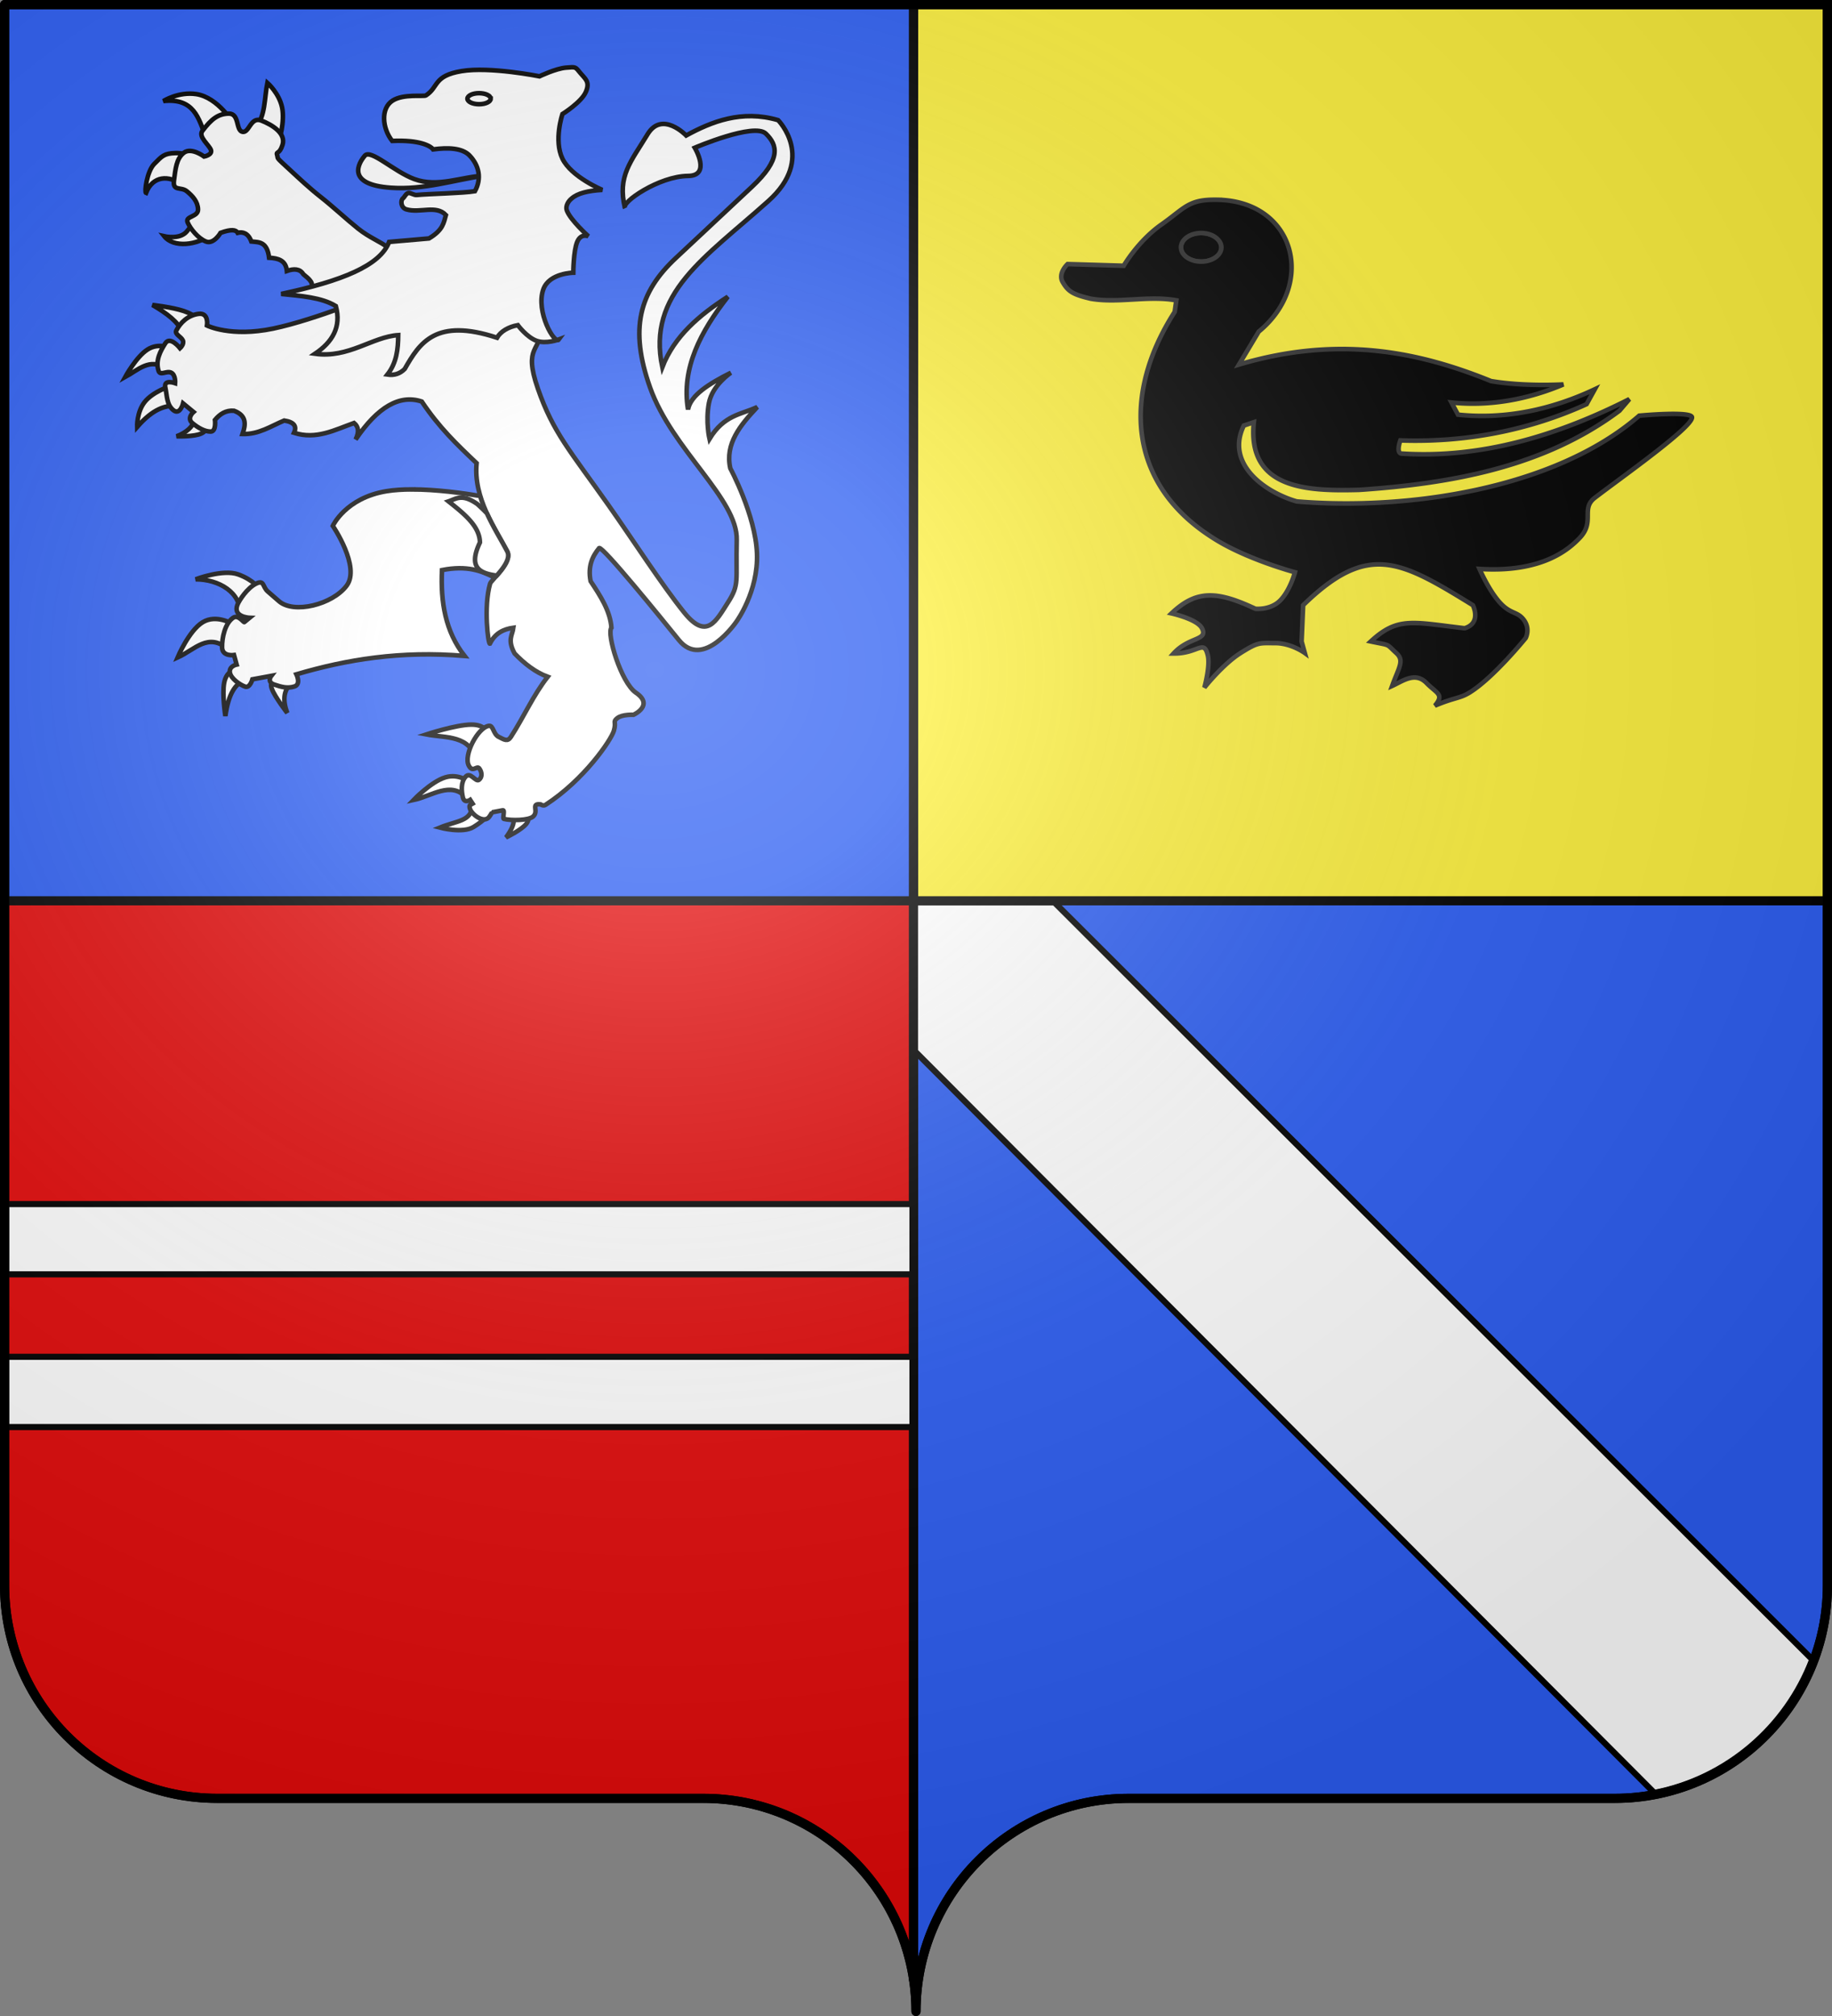
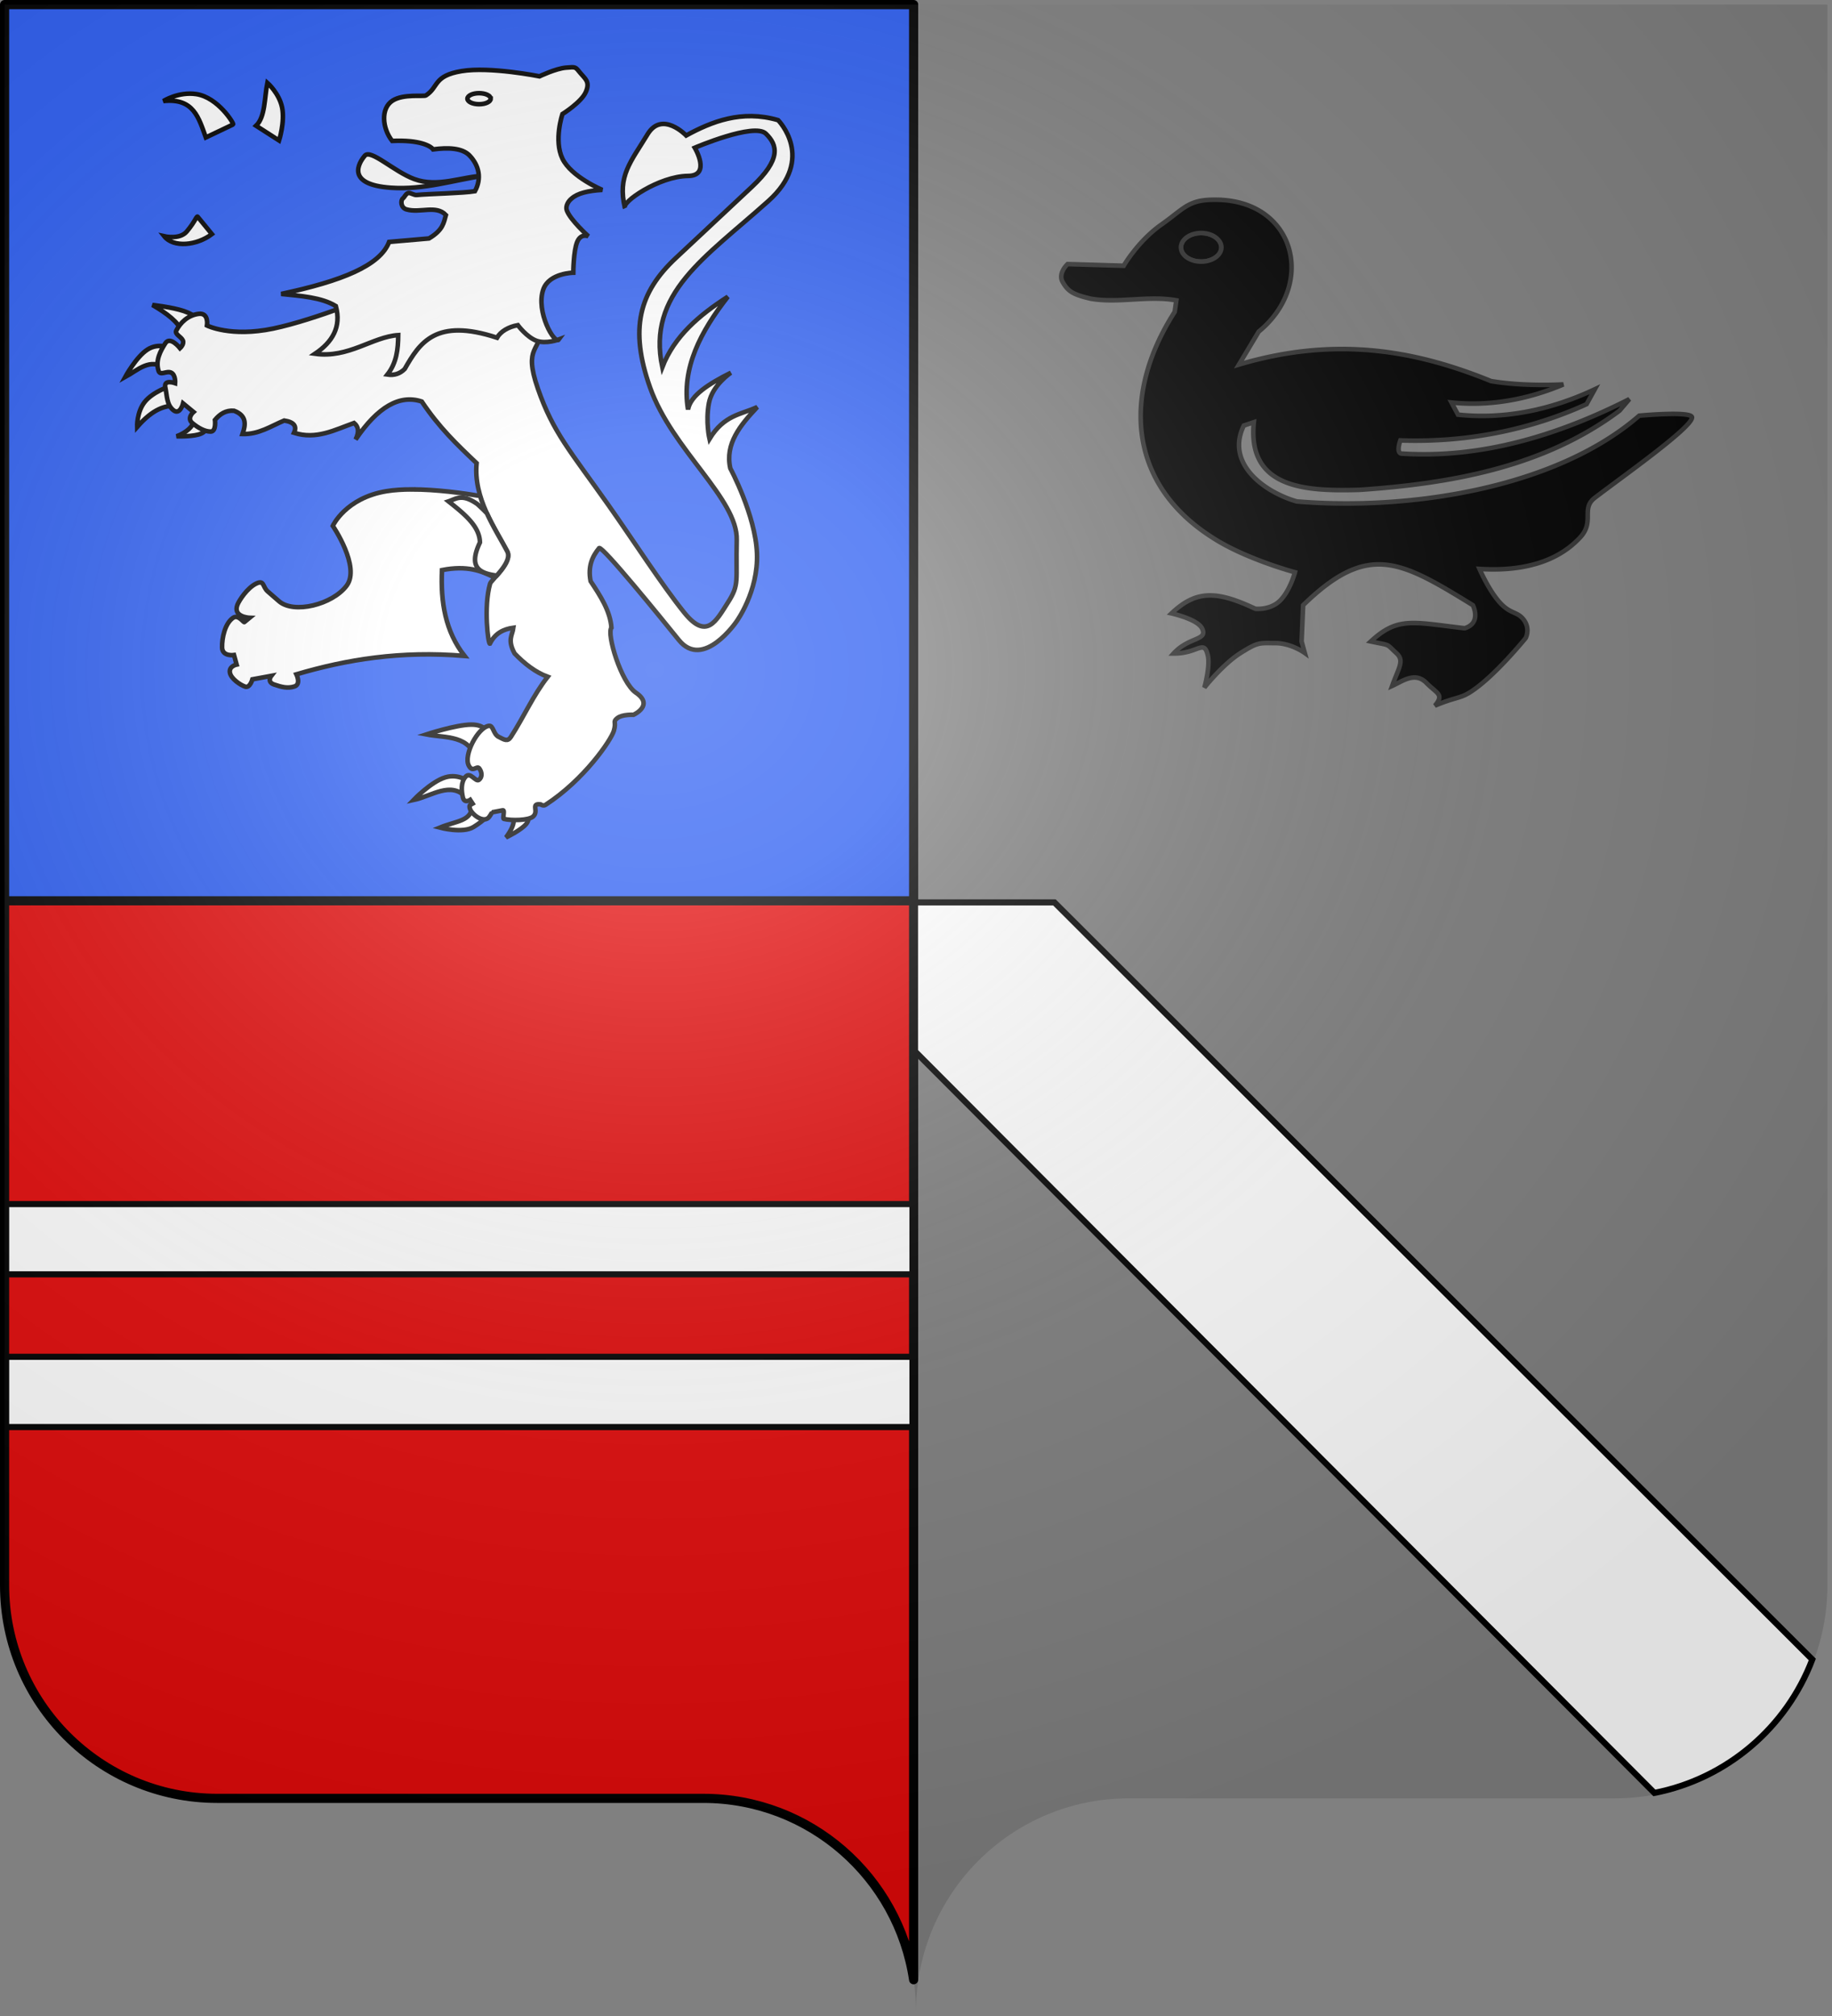
<svg xmlns="http://www.w3.org/2000/svg" xmlns:xlink="http://www.w3.org/1999/xlink" width="600" height="660" version="1.0">
  <rect width="100%" height="100%" fill="#808080" stroke="none" />
  <desc>Flag of Canton of Valais (Wallis)</desc>
  <defs>
    <radialGradient xlink:href="#a" id="b" cx="285.186" cy="200.448" r="300" fx="285.186" fy="200.448" gradientTransform="matrix(1.551 0 0 1.35 -227.894 -51.264)" gradientUnits="userSpaceOnUse" />
    <linearGradient id="a">
      <stop offset="0" style="stop-color:white;stop-opacity:.314" />
      <stop offset=".19" style="stop-color:white;stop-opacity:.251" />
      <stop offset=".6" style="stop-color:#6b6b6b;stop-opacity:.125" />
      <stop offset="1" style="stop-color:black;stop-opacity:.125" />
    </linearGradient>
  </defs>
  <g style="display:inline">
    <path d="M1.5 294.906V519c0 38.504 31.21 69.75 69.656 69.75h159.188c34.928 0 63.868 25.784 68.875 59.375V294.906z" style="fill:#e20909;fill-opacity:1;fill-rule:nonzero;stroke:#000;stroke-width:3;stroke-linecap:round;stroke-linejoin:round;stroke-miterlimit:4;stroke-opacity:1;stroke-dashoffset:0" />
-     <path d="M299.219 294.906v353.219c.504 3.384.781 6.851.781 10.375 0-38.504 31.21-69.75 69.656-69.75h159.188c38.447 0 69.656-31.246 69.656-69.75V294.906z" style="fill:#2b5df2;fill-opacity:1;fill-rule:nonzero;stroke:#000;stroke-width:3;stroke-linecap:round;stroke-linejoin:round;stroke-miterlimit:4;stroke-opacity:1;stroke-dasharray:none;stroke-dashoffset:0" />
    <path d="M1.5 1.5v293.406h297.719V1.5z" style="fill:#2b5df2;fill-opacity:1;fill-rule:nonzero;stroke:#000;stroke-width:3;stroke-linecap:round;stroke-linejoin:round;stroke-miterlimit:4;stroke-opacity:1;stroke-dashoffset:0" />
-     <path d="M299.219 1.5v293.406H598.5V1.5z" style="fill:#fcef3c;fill-rule:evenodd;stroke:#000;stroke-width:3;stroke-linecap:butt;stroke-linejoin:miter;stroke-opacity:1" />
    <g style="fill:#fff;fill-opacity:1">
      <path d="M1.5 385.094v23h297.719v-23z" style="fill:#fff;fill-opacity:1;fill-rule:nonzero;stroke:#000;stroke-width:2;stroke-miterlimit:4;stroke-opacity:1;stroke-dasharray:none" transform="matrix(.997 0 0 1 .521 9.099)" />
      <path d="M1.5 435.094v23h297.719v-23z" style="fill:#fff;fill-opacity:1;fill-rule:nonzero;stroke:#000;stroke-width:2;stroke-miterlimit:4;stroke-opacity:1;stroke-dasharray:none;display:inline" transform="matrix(.997 0 0 1 .521 9.099)" />
    </g>
    <g style="display:inline">
      <path d="M0 0h600v660H0z" style="fill:none;stroke:none" transform="matrix(.498 0 0 .498 297.719 293.406)" />
    </g>
    <path d="M299.672 295.438v48.75l242.156 242.78c23.8-4.655 43.276-21.451 51.719-43.687L345.344 295.438z" style="fill:#fff;fill-opacity:1;fill-rule:evenodd;stroke:#000;stroke-width:2;stroke-linecap:butt;stroke-linejoin:miter;stroke-miterlimit:4;stroke-opacity:1;stroke-dasharray:none;display:inline" />
  </g>
  <g style="display:inline">
    <g style="fill:#fff;stroke:#000;stroke-width:2.968;stroke-miterlimit:4;stroke-opacity:1;stroke-dasharray:none">
-       <path d="M63.415 130.965c-10.009 7.545-24.988 8.849-30.912 1.406 0 0 10.062 2.355 14.613-3.092 6.175-7.391 6.4-10.884 7.306-9.273zM44.305 99.21c-8.763-6.845-19.332-6.062-23.605 5.059-1.132-.425.478-13.93 5.34-18.828 4.998-5.038 6.322-6.815 13.77-7.026 7.446-.21 16.86 4.215 16.86 4.215zM59.48 68.298c-4.595-12.573-7.769-25.738-27.54-23.605 0 0 9.869-6.229 21.358-4.496 14.197 2.14 24.64 19.381 23.886 19.67zM92.078 60.71c5.989-5.72 5.351-18.067 7.307-27.82 0 0 7.658 6.674 9.555 16.018s-1.968 21.358-1.968 21.358z" style="fill:#fff;fill-opacity:1;fill-rule:evenodd;stroke:#000;stroke-width:2.968;stroke-linecap:butt;stroke-linejoin:miter;stroke-miterlimit:4;stroke-opacity:1;stroke-dasharray:none;display:inline" transform="translate(37.376 10.51)scale(.505)" />
-       <path d="m136.76 171.713-9.835-4.848c3.567-3.799-.505-6.834-4.216-9.905-2.202-3.65-6.235-3.686-10.678-2.108-.64-6.972-5.698-8.264-11.522-8.571-1.298-10.633-6.61-10.024-11.522-10.538-1.979-5.43-5.563-6.455-8.852-5.62-1.083-1.963-4.041-2.52-11.1 0 0 0-4.496 7.727-9.555 5.62s-9.976-8.15-11.802-12.365c-1.827-4.215 6.885-3.372 6.744-8.43-.14-5.059-3.513-8.712-7.306-11.803s-9.274.28-8.29-7.026c.983-7.306 1.44-13.98 6.322-17.844 4.883-3.864 13.208 2.388 13.208 2.388s5.445-.983 4.444-4.18-8.448-8.606-5.568-12.4c5.761-7.587 10.117-11.17 17.142-11.24 7.026-.07 4.426 10.889 8.852 11.802S88.46 54.6 95.451 57.34s16.1 8.217 13.77 15.737c-1.981 6.388-4.326 4.169-3.556 6.447 1.076 3.184-1.918.37 9.457 10.835 4.833 4.447 11.5 10.771 19.128 16.76s16.383 14.194 23.916 20.225c7.533 6.03 14.686 8.482 19.676 12.517 4.99 4.034 8.096 6.561 8.096 6.561zM81.689 378.002c1.088-14.822-14.085-23.326-28.813-23.249 0 0 17.586-6.805 27.62-3.18 10.035 3.627 13.712 9.34 13.712 9.34zM74.138 400.258c-13.07-11.426-21.685.105-32.986 5.166 0 0 7.352-17.436 16.294-22.851s19.474 1.192 19.474 1.192zM84.073 420.328c-5.28 2.459-9.801 7.955-11.922 23.05 0 0-2.186-14.01-.795-21.46 1.39-7.452 6.359-8.347 6.359-8.347zM114.277 422.712c-4.496 4.583-4.907 10.917-1.987 18.679 0 0-7.948-10.234-9.935-15.5-1.987-5.265 1.987-5.563 1.987-5.563z" style="fill:#fff;fill-opacity:1;fill-rule:evenodd;stroke:#000;stroke-width:2.968;stroke-linecap:butt;stroke-linejoin:miter;stroke-miterlimit:4;stroke-opacity:1;stroke-dasharray:none;display:inline" transform="translate(37.376 10.51)scale(.505)" />
+       <path d="M63.415 130.965c-10.009 7.545-24.988 8.849-30.912 1.406 0 0 10.062 2.355 14.613-3.092 6.175-7.391 6.4-10.884 7.306-9.273zM44.305 99.21zM59.48 68.298c-4.595-12.573-7.769-25.738-27.54-23.605 0 0 9.869-6.229 21.358-4.496 14.197 2.14 24.64 19.381 23.886 19.67zM92.078 60.71c5.989-5.72 5.351-18.067 7.307-27.82 0 0 7.658 6.674 9.555 16.018s-1.968 21.358-1.968 21.358z" style="fill:#fff;fill-opacity:1;fill-rule:evenodd;stroke:#000;stroke-width:2.968;stroke-linecap:butt;stroke-linejoin:miter;stroke-miterlimit:4;stroke-opacity:1;stroke-dasharray:none;display:inline" transform="translate(37.376 10.51)scale(.505)" />
      <path d="M193.118 296.464c-5.848 0-11.483.341-16.462 1.158-26.556 4.356-34.833 22.47-34.833 22.47s18.115 26.553 8.982 38.778-34.157 18.494-43.847 10.108l-7.292-6.322c-3.565-3.084-2.11-7.848-7.73-5.038S81.12 368.342 79.98 371.232c-3.173 8.036 7.887 8.45 7.887 8.45l-3.38 2.785c-.32.72-3.883-5.116-7.292-2.785-5.416 3.703-7.308 13.206-7.167 19.247.14 6.042 7.73 4.914 7.73 4.914l1.69 6.166s-4.943.995-4.381 5.07c.562 4.074 6.927 8.28 9.983 9.263s4.632-4.757 4.632-4.757l12.237-2.253s-3.102 3.916 1.815 5.602c4.918 1.686 8.747 2.688 13.208 1.283 4.46-1.405 1.283-7.887 1.283-7.887 32.505-9.58 67.579-15.4 109.038-11.924-12.449-15.81-15.61-34.98-14.616-55.645 16.252-3.176 25.67.468 34.27 4.945 4.147-4.593 10.694-11.947 8.044-17.026-5.135-9.839-13.337-22.11-17.495-35.96-10.885-1.823-28.433-4.26-44.348-4.256zM44.133 194.395c-2.452-6.44-9.972-12.1-19.275-17.487 0 0 12.866 1.391 20.467 3.974s9.935 6.359 9.935 6.359zM33.402 218.041c-10.233-7.085-17.934 1.024-26.23 5.564 0 0 7.164-13.166 14.516-17.836s14.894-.843 14.894-.843zM40.357 242.085c-7.213.069-14.89 1.814-25.435 13.91 0 0-.347-9.688 4.968-16.295 5.316-6.607 16.294-10.134 16.294-10.134zM51.88 251.647c-.563 3.908-4.917 7.956-11.386 10.39 0 0 11.487.422 16.157-1.87 4.67-2.29 3.577-5.96 3.577-5.96zM256.156 506.568c3.506 2.248 5.008 5.9-1.987 15.499 0 0 9.836-4.67 13.115-8.743s0-7.551 0-7.551zM232.31 501.401c-.442 10.31-10.165 9.82-21.062 14.307 0 0 14.803 3.974 21.858-.397s10.333-8.346 10.333-8.346zM228.337 496.235c-9.748-10.989-22.514-.846-34.178 1.59 0 0 11.425-11.923 20.665-14.705s16.295 3.577 16.295 3.577zM235.093 472.787c-3.935-17.375-19.707-15.023-32.589-17.487 0 0 19.077-6.259 29.012-6.358 9.935-.1 10.73 5.961 10.73 5.961z" style="fill:#fff;fill-opacity:1;fill-rule:evenodd;stroke:#000;stroke-width:2.968;stroke-linecap:butt;stroke-linejoin:miter;stroke-miterlimit:4;stroke-opacity:1;stroke-dasharray:none;display:inline" transform="translate(37.376 10.51)scale(.505)" />
      <path d="M172.3 169.158s-41.53 17.288-69.15 23.05-42.922-1.986-42.922-1.986 1.391-8.545-5.564-7.551-11.724 5.762-14.307 10.73c-1.291 2.484 3.08 3.974 4.198 6.433 1.118 2.46-1.813 5.092-1.813 5.092s-6.359-8.147-9.538-3.18c-3.18 4.969-6.558 11.129-4.372 17.885 1.093 3.378 5.166-.298 8.172 1.142 3.005 1.44 2.558 6.806 2.558 6.806s-7.55-2.683-6.358 2.782.794 11.128 5.166 14.705 6.359-4.372 6.359-4.372l6.756 5.564s-4.57 3.974-.795 7.153c3.776 3.18 8.147 5.564 11.923 5.564s2.782-7.55 2.782-7.55c3.184-3.833 7.023-6.355 12.32-5.962 8.31 3.097 7.727 8.863 5.563 15.102 10.604.277 18.371-5.12 27.025-8.743 6.534.994 8.3 3.776 6.359 7.948 14.48 4.624 26.479-1.924 38.947-6.359 2.67 2.174 3.608 5.386.993 10.73q21.461-31.792 42.922-24.64c11.376 16.941 22.633 27.68 35.569 39.941-2.213 22.61 12.234 42.597 19.87 57.229 3.687 7.064-10.485 18.622-11.127 20.864-4.346 15.183-1.202 39.302-.136 38.947 3.378-6.845 8.874-9.457 15.238-10.333-.603 4.913-4.065 7.682.795 16.692 6.496 6.677 13.47 12.16 21.46 15.102-9.36 11.923-15.49 26.009-23.845 38.947-2.186 3.386-4.371 1.789-7.948 0s-3.406-7.59-6.359-7.153c-7.155 1.06-16.593 18.996-13.038 25.764 2.628 5.004 5.194-.392 6.864 1.91s2.047 5.474-.185 7.298c-2.232 1.825-5.563-5.543-8.743-1.967s-2.72 9.396-1.726 13.464c.994 4.069 4.717 1.546 4.717 1.546l1.59 2.46c-1.48.948-2.44.532-1.819 3.034.942 3.795 9.179 10.21 12.609 5.45 1.32-1.834 1.725-2.896 1.778-2.887l6.956-1.33c1.629-.312-.343 5.311.72 5.581 4.767 1.213 15.957 1.061 18.935-1.501 4.074-3.504-1.879-8.663 4.874-7.904 0 0 1.75 1.253 3.142.352 25.23-16.328 42.656-42.13 44.4-48.091 1.771-6.056-.994-5.564 2.186-8.147s10.531-2.186 10.531-2.186 13.61-6.1 1.59-14.307c-9.7-6.624-19.112-38.197-15.897-42.127-.751-10.75-7.057-20.49-13.512-30.203-1.87-9.637 1.118-16.035 5.564-21.461 2.542-.915 39.189 44.17 51.664 59.613 15.866 19.64 37.358-11.923 37.358-11.923s14.307-19.473 13.313-44.312-17.288-55.043-17.288-55.043c-3.557-15.929 6.474-27.976 17.487-39.742-10.513 4.913-21.462 5.016-30.999 20.666 0 0-2.583-11.128-.397-23.05s14.307-19.871 14.307-19.871c-14.232 7.122-26.182 14.624-27.82 23.845-4.43-26.86 8.163-50.476 25.833-73.125-18.4 11.853-34.634 25.44-42.524 45.703-10.064-47.993 27.462-70.726 68.753-107.7 30.991-27.751 6.36-52.46 6.36-52.46-23.677-6.906-43.306 1.05-59.614 9.936 0 0-15.62-16.294-25.037-.795-10.922 17.974-19.657 27.087-14.705 47.69-2.554-3.405 22.026-20.509 40.935-20.666 15.222-.126 4.371-18.281 4.371-18.281s38.55-16.493 46.1-9.14c7.552 7.352 10.239 16.446-9.14 34.575l-49.28 46.1c-23.767 22.234-30.136 45.862-16.691 83.856 14.324 40.48 56.904 72.086 56.234 98.957-.67 26.872 1.95 28.513-5.762 40.537-7.713 12.025-13.74 24.442-28.217 6.558-14.477-17.885-33.651-47.705-49.081-69.549-25.008-35.401-36.016-47.243-45.902-75.708s2.384-23.448 1.987-40.14c-.398-16.691-3.577-26.627-3.577-26.627zM240.175 93.028c-19.938 2.844-38.988 9.392-60.7 7.868-29.46-2.067-20.885-16.156-16.861-20.795 3.834-4.42 18.956 10.362 32.036 15.175 15.176 5.585 30.352-1.492 45.525-2.248z" style="fill:#fff;fill-opacity:1;fill-rule:evenodd;stroke:#000;stroke-width:2.968;stroke-linecap:butt;stroke-linejoin:miter;stroke-miterlimit:4;stroke-opacity:1;stroke-dasharray:none;display:inline" transform="translate(37.376 10.51)scale(.505)" />
      <path d="M230.62 80.101c-4.788-5.09-14.195-5.348-23.746-4.075-1.6-2.182-8.601-6.27-26.556-5.48-6.471-8.206-7.557-21.16.281-26.134 7.171-4.552 20.207-2.446 21.639-3.372 8.389-5.426 4.636-12.646 23.043-15.737 18.407-3.092 50.583 3.372 50.583 3.372s10.538-5.058 17.142-5.62 6.042-.563 9.274 3.372 6.534 5.69 3.653 12.365-15.175 14.331-15.175 14.331-5.76 17.072 0 28.945c5.761 11.873 25.854 20.234 25.854 20.234-9.091.479-16.102 2.146-19.952 5.62-2.155 1.686-4.018 4.934-3.092 7.587 2.189 6.27 14.051 16.862 14.051 16.862s-4.847-2.249-7.306 3.653c-2.46 5.901-2.53 19.952-2.53 19.952s-15.596.2-19.39 10.679c-5.252 14.508 7.454 36.402 10.117 32.598 0 0-8.29 3.161-14.613.843s-12.084-10.117-12.084-10.117c-6.07 1.101-11.148 4.065-13.488 8.15-39.76-13.063-50.152 3.242-59.857 20.233-3.014 3.05-6.729 4.35-11.241 3.653 6.01-7.607 6.936-16.485 7.025-25.572-16.705 1.055-32.193 15.159-53.955 12.083 11.265-7.596 17.183-17.331 13.489-30.912-9.257-5.677-22.539-6.525-35.408-7.868 39.44-8.394 64.137-18.398 69.973-33.722l25.854-2.248c9.311-5.573 9.567-10.323 10.96-15.175-6.32-6.703-16.72-1.117-25.573-3.654-3.732-1.069-3.984-5.9-2.211-7.221.886-.661 1.861-3.066 3.382-3.387 1.521-.32 3.589 1.443 5.535 1.249 7.253-.723 30.28-1.158 37.695-2.443 4.536-8.308 2.63-16.663-3.373-23.044z" style="fill:#fff;fill-opacity:1;fill-rule:evenodd;stroke:#000;stroke-width:2.968;stroke-linecap:butt;stroke-linejoin:miter;stroke-miterlimit:4;stroke-opacity:1;stroke-dasharray:none;display:inline" transform="translate(37.376 10.51)scale(.505)" />
      <path d="M244.233 43.176c.003 1.977-3.378 3.58-7.55 3.58-4.173 0-7.555-1.603-7.552-3.58-.003-1.976 3.38-3.579 7.551-3.579 4.173 0 7.554 1.603 7.551 3.58z" style="fill:#fff;fill-opacity:1;fill-rule:evenodd;stroke:#000;stroke-width:2.968;stroke-linecap:butt;stroke-linejoin:miter;stroke-miterlimit:4;stroke-opacity:1;stroke-dasharray:none;display:inline" transform="translate(37.376 10.51)scale(.505)" />
      <path d="M225.385 301.816c-3.34-.06-5.744 1.498-8.513 2.41 10.127 8.03 20.216 16.071 20.375 26.633-7.917 16.534.195 20.045 10.89 21.47 4.078-4.599 9.224-11.05 6.824-15.649-3.693-7.075-8.953-15.423-13.176-24.693a104 104 0 0 0-6.26-6.04c-4.374-3.06-7.542-4.086-10.14-4.131z" style="fill:#fff;fill-opacity:1;fill-rule:evenodd;stroke:#000;stroke-width:2.968;stroke-linecap:butt;stroke-linejoin:miter;stroke-miterlimit:4;stroke-opacity:1;stroke-dasharray:none" transform="translate(37.376 10.51)scale(.505)" />
    </g>
    <g style="fill:#000;stroke:#313131;stroke-width:1.5;stroke-linecap:butt;stroke-linejoin:miter;stroke-miterlimit:4;stroke-opacity:1;stroke-dasharray:none">
      <path d="M394.425 73.185a9.1 9.1 0 0 1 2.601.21c3.475.797 5.407 3.459 4.279 5.914-1.127 2.453-4.874 3.771-8.348 2.979-3.475-.798-5.365-3.417-4.237-5.873.847-1.842 3.136-3.073 5.705-3.23z" style="fill:#000;fill-opacity:1;fill-rule:evenodd;stroke:#313131;stroke-width:1.5;stroke-linecap:butt;stroke-linejoin:miter;stroke-miterlimit:4;stroke-opacity:1;stroke-dasharray:none;display:inline" transform="translate(-1.61 3.123)" />
      <path d="M398.662 62.278c-8.037.124-9.446 3.039-16.653 8.096-7.688 5.395-12.375 13.508-12.375 13.508l-18.374-.546s-3.293 2.973-1.594 5.915c1.807 3.128 3.48 4.063 9.145 5.412 9.156 1.591 18.802-1.124 28.064.545l-.546 3.775c-17.086 26.56-15.677 56.057 12.417 73.914 10.79 7.013 26.973 11.326 26.973 11.326s-1.503 5.773-4.74 9.144-8.222 2.811-8.222 2.811c-12.712-5.972-19.393-6.158-27.476 1.51 0 0 8.448 1.852 9.983 4.866 2.09 4.1-4.22 2.671-9.312 8.264 8.134.074 9.956-4.881 11.242.671.819 3.536-1.133 10.487-1.133 10.487s6.072-7.684 11.872-11.326c5.8-3.641 6.066-3.23 11.326-3.23s9.69 3.23 9.69 3.23l-1.049-3.775.504-11.872c21.29-20.725 31.784-14.635 55.582 0 0 0 2.98 5.798-2.685 7.551-17.002-1.969-21.89-3.89-30.748 4.32 6.782 1.44 4.82.552 8.39 3.818 2.718 2.487.796 4.678-1.385 10.739 3.433-1.556 7.526-4.775 11.242-.965 3.398 3.484 5.903 3.685 2.769 7.425 6.492-2.735 8.083-2.287 11.326-4.279 7.807-4.795 18.373-17.828 18.373-17.828s1.613-2.947-.545-5.915-4.454-1.775-8.096-5.956-6.46-10.781-6.46-10.781c20.376 1.286 29.19-6.312 32.887-10.235 4.986-5.29.209-9.47 4.867-13.046 8.636-6.633 31.998-23.072 31.838-26.344-.104-2.156-17.282-.545-17.282-.545-27.932 24.294-76.852 31.102-112.213 28.063-10.81-3.153-23.335-12.519-17.282-24.833l3.272-1.091c-2.257 22.118 17.806 22.582 34.523 22.149 30.002-2.051 60.543-7.432 85.24-25.924l3.23-3.776c-23.102 11.737-48.299 19.508-74.459 17.828-2.158 0-.545-4.32-.545-4.32 20.983.73 41.842-3.156 60.993-11.872l2.685-4.866c-13.999 6.599-29.3 9.955-44.801 8.306l-2.14-3.985c12.565 1.33 25.062-1.008 36.663-5.915 0 0-12.506.798-23.7-1.09-23.473-9.537-49.855-15.139-82.555-5.412l6.46-10.78c18.892-15.458 12.015-42.68-13.466-43.166a39 39 0 0 0-1.72 0zm-4.237 10.907a9.1 9.1 0 0 1 2.601.21c3.475.797 5.407 3.459 4.279 5.914-1.127 2.453-4.875 3.771-8.348 2.979-3.475-.798-5.365-3.417-4.237-5.873.847-1.842 3.136-3.073 5.705-3.23z" style="fill:#000;fill-opacity:1;fill-rule:evenodd;stroke:#313131;stroke-width:1.5;stroke-linecap:butt;stroke-linejoin:miter;stroke-miterlimit:4;stroke-opacity:1;stroke-dasharray:none;display:inline" transform="translate(-1.61 3.123)" />
    </g>
  </g>
  <g style="display:inline">
    <path d="M1.5 1.5V518.99c0 38.505 31.203 69.755 69.65 69.755h159.2c38.447 0 69.65 31.25 69.65 69.754 0-38.504 31.203-69.754 69.65-69.754h159.2c38.447 0 69.65-31.25 69.65-69.755V1.5z" style="fill:url(#b);fill-opacity:1;fill-rule:evenodd;stroke:none" />
  </g>
  <g style="display:inline">
-     <path d="M300 658.5c0-38.504 31.203-69.754 69.65-69.754h159.2c38.447 0 69.65-31.25 69.65-69.753V1.5H1.5v517.493c0 38.504 31.203 69.753 69.65 69.753h159.2c38.447 0 69.65 31.25 69.65 69.754" style="fill:none;stroke:#000;stroke-width:3;stroke-linecap:round;stroke-linejoin:round;stroke-miterlimit:4;stroke-opacity:1;stroke-dasharray:none;stroke-dashoffset:0" />
-   </g>
+     </g>
</svg>